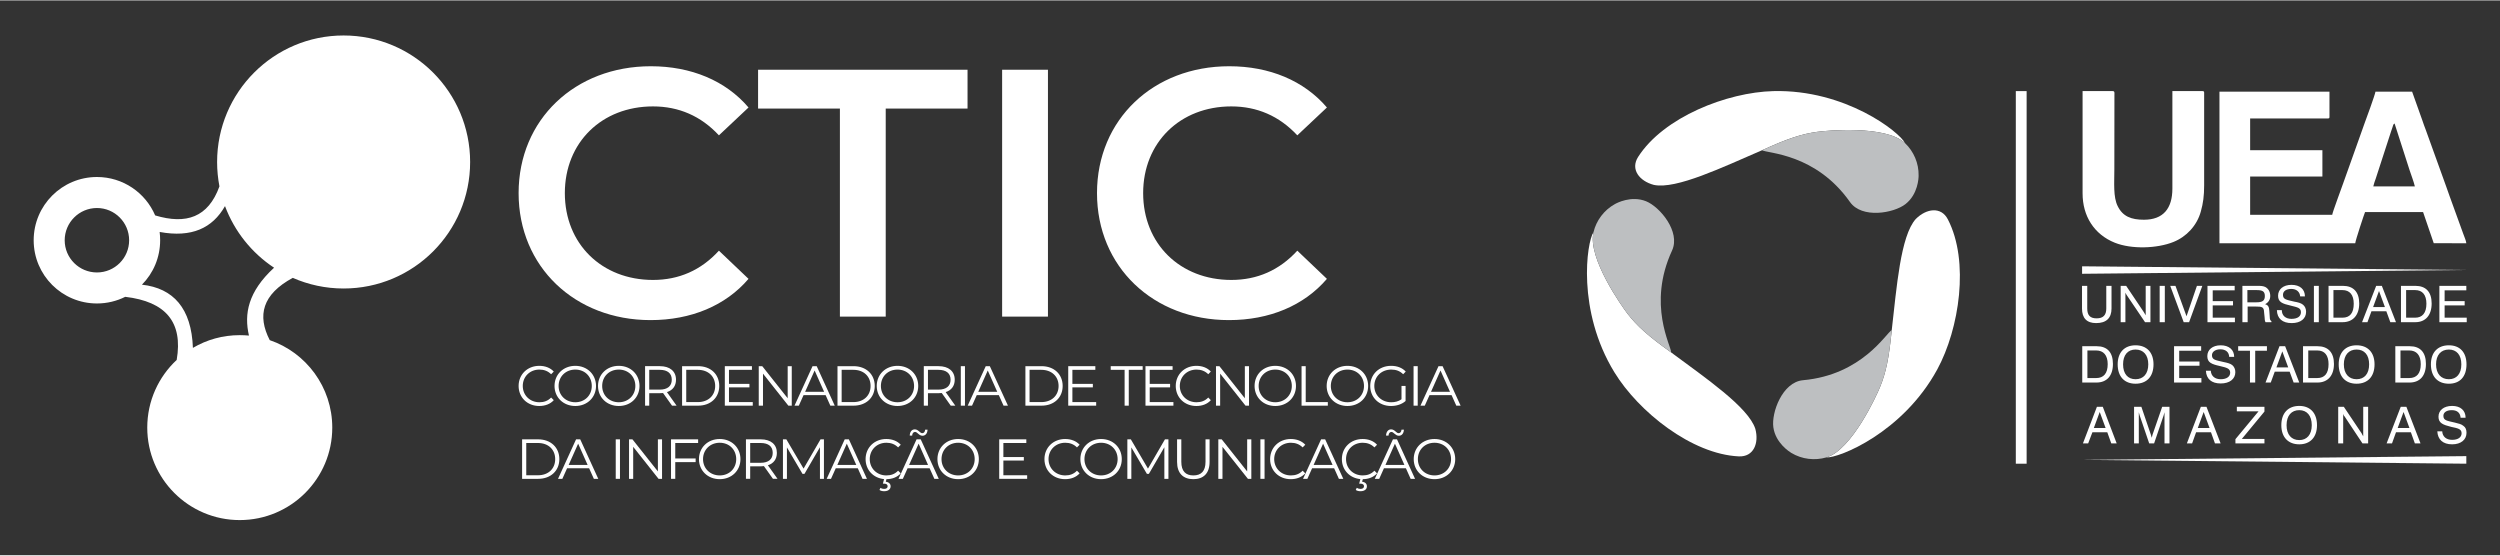
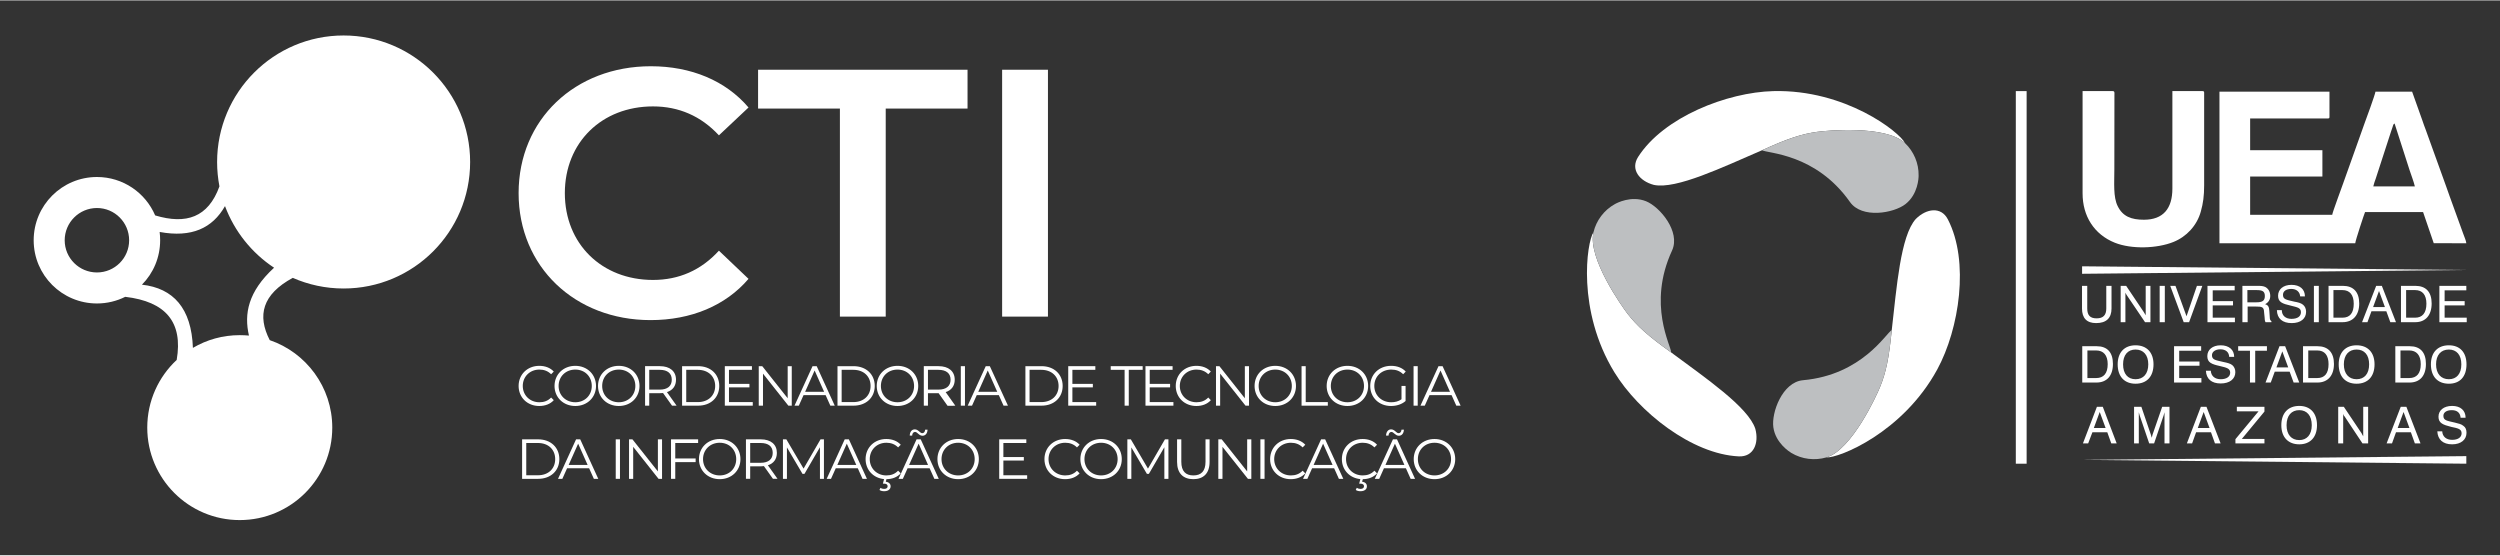
<svg xmlns="http://www.w3.org/2000/svg" xml:space="preserve" width="738px" height="164px" version="1.0" shape-rendering="geometricPrecision" text-rendering="geometricPrecision" image-rendering="optimizeQuality" fill-rule="evenodd" clip-rule="evenodd" viewBox="0 0 300.66 66.72">
  <rect x="0" y="0" width="300.66" height="66.72" fill="#333333" stroke="none" />
  <g id="Camada_x0020_1">
    <rect fill="none" width="300.66" height="66.72" />
    <path fill="white" fill-rule="nonzero" d="M64.85 48.78c0.7,0 1.33,-0.23 1.75,-0.7l-0.32 -0.32c-0.39,0.41 -0.86,0.57 -1.41,0.57 -1.14,0 -2,-0.84 -2,-1.96 0,-1.13 0.86,-1.97 2,-1.97 0.55,0 1.02,0.17 1.41,0.56l0.32 -0.32c-0.42,-0.46 -1.05,-0.69 -1.74,-0.69 -1.43,0 -2.49,1.03 -2.49,2.42 0,1.39 1.06,2.41 2.48,2.41z" />
    <path id="1" fill="white" fill-rule="nonzero" d="M69.19 48.78c1.42,0 2.49,-1.02 2.49,-2.41 0,-1.39 -1.07,-2.42 -2.49,-2.42 -1.44,0 -2.5,1.03 -2.5,2.42 0,1.38 1.06,2.41 2.5,2.41zm0 -0.45c-1.15,0 -2.01,-0.83 -2.01,-1.96 0,-1.14 0.86,-1.97 2.01,-1.97 1.14,0 1.98,0.83 1.98,1.97 0,1.13 -0.84,1.96 -1.98,1.96z" />
    <path id="2" fill="white" fill-rule="nonzero" d="M74.42 48.78c1.43,0 2.49,-1.02 2.49,-2.41 0,-1.39 -1.06,-2.42 -2.49,-2.42 -1.44,0 -2.5,1.03 -2.5,2.42 0,1.38 1.06,2.41 2.5,2.41zm0 -0.45c-1.15,0 -2,-0.83 -2,-1.96 0,-1.14 0.85,-1.97 2,-1.97 1.14,0 1.99,0.83 1.99,1.97 0,1.13 -0.85,1.96 -1.99,1.96z" />
    <path id="3" fill="white" fill-rule="nonzero" d="M81.37 48.74l-1.16 -1.63c0.69,-0.22 1.09,-0.74 1.09,-1.49 0,-1.02 -0.74,-1.63 -1.94,-1.63l-1.78 0 0 4.75 0.5 0 0 -1.5 1.28 0c0.13,0 0.25,-0.01 0.38,-0.02l1.08 1.52 0.55 0zm-2.03 -1.93l-1.26 0 0 -2.38 1.26 0c0.95,0 1.45,0.43 1.45,1.19 0,0.75 -0.5,1.19 -1.45,1.19z" />
    <path id="4" fill="white" fill-rule="nonzero" d="M82.03 48.74l1.93 0c1.52,0 2.54,-0.98 2.54,-2.37 0,-1.4 -1.02,-2.38 -2.54,-2.38l-1.93 0 0 4.75zm0.5 -0.43l0 -3.88 1.4 0c1.26,0 2.08,0.8 2.08,1.94 0,1.14 -0.82,1.94 -2.08,1.94l-1.4 0z" />
    <polygon id="5" fill="white" fill-rule="nonzero" points="87.67,48.31 87.67,46.54 90.13,46.54 90.13,46.12 87.67,46.12 87.67,44.43 90.43,44.43 90.43,43.99 87.17,43.99 87.17,48.74 90.53,48.74 90.53,48.31 " />
    <polygon id="6" fill="white" fill-rule="nonzero" points="94.73,43.99 94.73,47.85 91.67,43.99 91.25,43.99 91.25,48.74 91.76,48.74 91.76,44.89 94.81,48.74 95.22,48.74 95.22,43.99 " />
    <path id="7" fill="white" fill-rule="nonzero" d="M99.86 48.74l0.53 0 -2.17 -4.75 -0.5 0 -2.17 4.75 0.52 0 0.57 -1.27 2.65 0 0.57 1.27zm-3.03 -1.67l1.14 -2.56 1.14 2.56 -2.28 0z" />
    <path id="8" fill="white" fill-rule="nonzero" d="M100.72 48.74l1.93 0c1.52,0 2.55,-0.98 2.55,-2.37 0,-1.4 -1.03,-2.38 -2.55,-2.38l-1.93 0 0 4.75zm0.5 -0.43l0 -3.88 1.41 0c1.26,0 2.07,0.8 2.07,1.94 0,1.14 -0.81,1.94 -2.07,1.94l-1.41 0z" />
    <path id="9" fill="white" fill-rule="nonzero" d="M107.94 48.78c1.43,0 2.49,-1.02 2.49,-2.41 0,-1.39 -1.06,-2.42 -2.49,-2.42 -1.44,0 -2.5,1.03 -2.5,2.42 0,1.38 1.06,2.41 2.5,2.41zm0 -0.45c-1.15,0 -2,-0.83 -2,-1.96 0,-1.14 0.85,-1.97 2,-1.97 1.14,0 1.99,0.83 1.99,1.97 0,1.13 -0.85,1.96 -1.99,1.96z" />
-     <path id="10" fill="white" fill-rule="nonzero" d="M114.89 48.74l-1.16 -1.63c0.69,-0.22 1.09,-0.74 1.09,-1.49 0,-1.02 -0.74,-1.63 -1.94,-1.63l-1.78 0 0 4.75 0.5 0 0 -1.5 1.28 0c0.13,0 0.26,-0.01 0.38,-0.02l1.08 1.52 0.55 0zm-2.03 -1.93l-1.26 0 0 -2.38 1.26 0c0.95,0 1.46,0.43 1.46,1.19 0,0.75 -0.51,1.19 -1.46,1.19z" />
+     <path id="10" fill="white" fill-rule="nonzero" d="M114.89 48.74l-1.16 -1.63c0.69,-0.22 1.09,-0.74 1.09,-1.49 0,-1.02 -0.74,-1.63 -1.94,-1.63l-1.78 0 0 4.75 0.5 0 0 -1.5 1.28 0l1.08 1.52 0.55 0zm-2.03 -1.93l-1.26 0 0 -2.38 1.26 0c0.95,0 1.46,0.43 1.46,1.19 0,0.75 -0.51,1.19 -1.46,1.19z" />
    <polygon id="11" fill="white" fill-rule="nonzero" points="115.55,48.74 116.05,48.74 116.05,43.99 115.55,43.99 " />
    <path id="12" fill="white" fill-rule="nonzero" d="M120.69 48.74l0.53 0 -2.18 -4.75 -0.49 0 -2.17 4.75 0.52 0 0.57 -1.27 2.65 0 0.57 1.27zm-3.04 -1.67l1.14 -2.56 1.14 2.56 -2.28 0z" />
    <path id="13" fill="white" fill-rule="nonzero" d="M123.32 48.74l1.94 0c1.52,0 2.54,-0.98 2.54,-2.37 0,-1.4 -1.02,-2.38 -2.54,-2.38l-1.94 0 0 4.75zm0.5 -0.43l0 -3.88 1.41 0c1.26,0 2.08,0.8 2.08,1.94 0,1.14 -0.82,1.94 -2.08,1.94l-1.41 0z" />
    <polygon id="14" fill="white" fill-rule="nonzero" points="128.97,48.31 128.97,46.54 131.43,46.54 131.43,46.12 128.97,46.12 128.97,44.43 131.73,44.43 131.73,43.99 128.47,43.99 128.47,48.74 131.83,48.74 131.83,48.31 " />
    <polygon id="15" fill="white" fill-rule="nonzero" points="135.25,48.74 135.75,48.74 135.75,44.43 137.42,44.43 137.42,43.99 133.58,43.99 133.58,44.43 135.25,44.43 " />
    <polygon id="16" fill="white" fill-rule="nonzero" points="138.27,48.31 138.27,46.54 140.72,46.54 140.72,46.12 138.27,46.12 138.27,44.43 141.02,44.43 141.02,43.99 137.76,43.99 137.76,48.74 141.12,48.74 141.12,48.31 " />
    <path id="17" fill="white" fill-rule="nonzero" d="M143.88 48.78c0.7,0 1.32,-0.23 1.74,-0.7l-0.31 -0.32c-0.39,0.41 -0.87,0.57 -1.41,0.57 -1.15,0 -2.01,-0.84 -2.01,-1.96 0,-1.13 0.86,-1.97 2.01,-1.97 0.54,0 1.02,0.17 1.41,0.56l0.31 -0.32c-0.42,-0.46 -1.04,-0.69 -1.73,-0.69 -1.43,0 -2.49,1.03 -2.49,2.42 0,1.39 1.06,2.41 2.48,2.41z" />
    <polygon id="18" fill="white" fill-rule="nonzero" points="149.71,43.99 149.71,47.85 146.65,43.99 146.24,43.99 146.24,48.74 146.74,48.74 146.74,44.89 149.79,48.74 150.21,48.74 150.21,43.99 " />
    <path id="19" fill="white" fill-rule="nonzero" d="M153.37 48.78c1.43,0 2.49,-1.02 2.49,-2.41 0,-1.39 -1.06,-2.42 -2.49,-2.42 -1.44,0 -2.49,1.03 -2.49,2.42 0,1.38 1.05,2.41 2.49,2.41zm0 -0.45c-1.14,0 -2,-0.83 -2,-1.96 0,-1.14 0.86,-1.97 2,-1.97 1.14,0 1.99,0.83 1.99,1.97 0,1.13 -0.85,1.96 -1.99,1.96z" />
    <polygon id="20" fill="white" fill-rule="nonzero" points="156.53,48.74 159.69,48.74 159.69,48.31 157.03,48.31 157.03,43.99 156.53,43.99 " />
    <path id="21" fill="white" fill-rule="nonzero" d="M162.05 48.78c1.43,0 2.49,-1.02 2.49,-2.41 0,-1.39 -1.06,-2.42 -2.49,-2.42 -1.44,0 -2.5,1.03 -2.5,2.42 0,1.38 1.06,2.41 2.5,2.41zm0 -0.45c-1.15,0 -2,-0.83 -2,-1.96 0,-1.14 0.85,-1.97 2,-1.97 1.14,0 1.99,0.83 1.99,1.97 0,1.13 -0.85,1.96 -1.99,1.96z" />
    <path id="22" fill="white" fill-rule="nonzero" d="M168.55 47.97c-0.36,0.26 -0.78,0.36 -1.24,0.36 -1.16,0 -2.03,-0.84 -2.03,-1.96 0,-1.14 0.87,-1.97 2.04,-1.97 0.56,0 1.03,0.16 1.43,0.56l0.31 -0.32c-0.42,-0.46 -1.04,-0.69 -1.76,-0.69 -1.45,0 -2.51,1.03 -2.51,2.42 0,1.39 1.06,2.41 2.5,2.41 0.66,0 1.3,-0.2 1.75,-0.6l0 -1.81 -0.49 0 0 1.6z" />
    <polygon id="23" fill="white" fill-rule="nonzero" points="170,48.74 170.5,48.74 170.5,43.99 170,43.99 " />
    <path id="24" fill="white" fill-rule="nonzero" d="M175.14 48.74l0.52 0 -2.17 -4.75 -0.49 0 -2.17 4.75 0.52 0 0.57 -1.27 2.65 0 0.57 1.27zm-3.04 -1.67l1.14 -2.56 1.14 2.56 -2.28 0z" />
    <path id="25" fill="white" fill-rule="nonzero" d="M62.79 57.54l1.93 0c1.52,0 2.55,-0.98 2.55,-2.37 0,-1.4 -1.03,-2.38 -2.55,-2.38l-1.93 0 0 4.75zm0.5 -0.43l0 -3.88 1.41 0c1.26,0 2.07,0.8 2.07,1.94 0,1.14 -0.81,1.94 -2.07,1.94l-1.41 0z" />
    <path id="26" fill="white" fill-rule="nonzero" d="M71.42 57.54l0.53 0 -2.17 -4.75 -0.5 0 -2.17 4.75 0.52 0 0.57 -1.27 2.65 0 0.57 1.27zm-3.03 -1.67l1.14 -2.56 1.14 2.56 -2.28 0z" />
    <polygon id="27" fill="white" fill-rule="nonzero" points="74.05,57.54 74.56,57.54 74.56,52.79 74.05,52.79 " />
    <polygon id="28" fill="white" fill-rule="nonzero" points="79.12,52.79 79.12,56.65 76.06,52.79 75.65,52.79 75.65,57.54 76.15,57.54 76.15,53.69 79.2,57.54 79.62,57.54 79.62,52.79 " />
    <polygon id="29" fill="white" fill-rule="nonzero" points="83.96,53.23 83.96,52.79 80.7,52.79 80.7,57.54 81.21,57.54 81.21,55.53 83.66,55.53 83.66,55.09 81.21,55.09 81.21,53.23 " />
    <path id="30" fill="white" fill-rule="nonzero" d="M86.56 57.58c1.42,0 2.49,-1.02 2.49,-2.41 0,-1.39 -1.07,-2.42 -2.49,-2.42 -1.44,0 -2.5,1.03 -2.5,2.42 0,1.38 1.06,2.41 2.5,2.41zm0 -0.45c-1.15,0 -2.01,-0.83 -2.01,-1.96 0,-1.14 0.86,-1.97 2.01,-1.97 1.14,0 1.98,0.83 1.98,1.97 0,1.13 -0.84,1.96 -1.98,1.96z" />
    <path id="31" fill="white" fill-rule="nonzero" d="M93.51 57.54l-1.16 -1.63c0.69,-0.22 1.08,-0.74 1.08,-1.49 0,-1.02 -0.73,-1.63 -1.94,-1.63l-1.78 0 0 4.75 0.51 0 0 -1.5 1.27 0c0.14,0 0.26,-0.01 0.38,-0.03l1.09 1.53 0.55 0zm-2.03 -1.93l-1.26 0 0 -2.38 1.26 0c0.95,0 1.45,0.43 1.45,1.19 0,0.75 -0.5,1.19 -1.45,1.19z" />
    <polygon id="32" fill="white" fill-rule="nonzero" points="98.68,52.79 96.64,56.31 94.57,52.79 94.16,52.79 94.16,57.54 94.64,57.54 94.64,53.76 96.51,56.94 96.75,56.94 98.61,53.74 98.61,57.54 99.09,57.54 99.09,52.79 " />
    <path id="33" fill="white" fill-rule="nonzero" d="M103.73 57.54l0.53 0 -2.17 -4.75 -0.5 0 -2.17 4.75 0.52 0 0.57 -1.27 2.65 0 0.57 1.27zm-3.03 -1.67l1.14 -2.56 1.14 2.56 -2.28 0z" />
    <path id="34" fill="white" fill-rule="nonzero" d="M106.6 57.13c-1.14,0 -2,-0.84 -2,-1.96 0,-1.13 0.86,-1.97 2,-1.97 0.55,0 1.02,0.17 1.41,0.56l0.32 -0.32c-0.42,-0.46 -1.05,-0.69 -1.74,-0.69 -1.43,0 -2.49,1.03 -2.49,2.42 0,1.3 0.93,2.28 2.22,2.4l-0.14 0.55 0.15 0c0.29,0 0.42,0.13 0.42,0.31 0,0.2 -0.15,0.32 -0.42,0.32 -0.16,0 -0.31,-0.04 -0.44,-0.13l-0.12 0.26c0.16,0.11 0.35,0.15 0.57,0.15 0.45,0 0.77,-0.22 0.77,-0.59 0,-0.29 -0.21,-0.51 -0.58,-0.55l0.08 -0.31c0.69,0 1.3,-0.24 1.72,-0.7l-0.32 -0.32c-0.39,0.41 -0.86,0.57 -1.41,0.57z" />
    <path id="35" fill="white" fill-rule="nonzero" d="M110.05 51.9c0.28,0 0.47,0.46 0.89,0.46 0.36,0 0.6,-0.29 0.61,-0.73l-0.29 0c-0.01,0.26 -0.15,0.42 -0.35,0.42 -0.27,0 -0.47,-0.46 -0.89,-0.46 -0.36,0 -0.6,0.29 -0.61,0.75l0.29 0c0.01,-0.27 0.15,-0.44 0.35,-0.44zm2.32 5.64l0.53 0 -2.17 -4.75 -0.5 0 -2.17 4.75 0.52 0 0.57 -1.27 2.65 0 0.57 1.27zm-3.04 -1.67l1.15 -2.56 1.13 2.56 -2.28 0z" />
    <path id="36" fill="white" fill-rule="nonzero" d="M115.23 57.58c1.43,0 2.49,-1.02 2.49,-2.41 0,-1.39 -1.06,-2.42 -2.49,-2.42 -1.43,0 -2.49,1.03 -2.49,2.42 0,1.38 1.06,2.41 2.49,2.41zm0 -0.45c-1.14,0 -2,-0.83 -2,-1.96 0,-1.14 0.86,-1.97 2,-1.97 1.14,0 1.99,0.83 1.99,1.97 0,1.13 -0.85,1.96 -1.99,1.96z" />
    <polygon id="37" fill="white" fill-rule="nonzero" points="120.67,57.11 120.67,55.34 123.13,55.34 123.13,54.92 120.67,54.92 120.67,53.23 123.43,53.23 123.43,52.79 120.17,52.79 120.17,57.54 123.53,57.54 123.53,57.11 " />
    <path id="38" fill="white" fill-rule="nonzero" d="M128.09 57.58c0.7,0 1.33,-0.23 1.75,-0.7l-0.32 -0.32c-0.39,0.41 -0.86,0.57 -1.41,0.57 -1.14,0 -2.01,-0.84 -2.01,-1.96 0,-1.13 0.87,-1.97 2.01,-1.97 0.55,0 1.02,0.17 1.41,0.56l0.32 -0.32c-0.42,-0.46 -1.05,-0.69 -1.74,-0.69 -1.43,0 -2.49,1.03 -2.49,2.42 0,1.39 1.06,2.41 2.48,2.41z" />
    <path id="39" fill="white" fill-rule="nonzero" d="M132.42 57.58c1.43,0 2.49,-1.02 2.49,-2.41 0,-1.39 -1.06,-2.42 -2.49,-2.42 -1.43,0 -2.49,1.03 -2.49,2.42 0,1.38 1.06,2.41 2.49,2.41zm0 -0.45c-1.14,0 -2,-0.83 -2,-1.96 0,-1.14 0.86,-1.97 2,-1.97 1.14,0 1.99,0.83 1.99,1.97 0,1.13 -0.85,1.96 -1.99,1.96z" />
    <polygon id="40" fill="white" fill-rule="nonzero" points="140.1,52.79 138.06,56.31 136,52.79 135.58,52.79 135.58,57.54 136.06,57.54 136.06,53.76 137.93,56.94 138.17,56.94 140.03,53.74 140.03,57.54 140.52,57.54 140.52,52.79 " />
    <path id="41" fill="white" fill-rule="nonzero" d="M143.52 57.58c1.21,0 1.95,-0.7 1.95,-2.07l0 -2.72 -0.49 0 0 2.7c0,1.13 -0.53,1.64 -1.46,1.64 -0.93,0 -1.45,-0.51 -1.45,-1.64l0 -2.7 -0.51 0 0 2.72c0,1.37 0.74,2.07 1.96,2.07z" />
    <polygon id="42" fill="white" fill-rule="nonzero" points="149.99,52.79 149.99,56.65 146.93,52.79 146.52,52.79 146.52,57.54 147.02,57.54 147.02,53.69 150.08,57.54 150.49,57.54 150.49,52.79 " />
    <polygon id="43" fill="white" fill-rule="nonzero" points="151.58,57.54 152.08,57.54 152.08,52.79 151.58,52.79 " />
    <path id="44" fill="white" fill-rule="nonzero" d="M155.23 57.58c0.7,0 1.32,-0.23 1.75,-0.7l-0.32 -0.32c-0.39,0.41 -0.87,0.57 -1.41,0.57 -1.14,0 -2.01,-0.84 -2.01,-1.96 0,-1.13 0.87,-1.97 2.01,-1.97 0.54,0 1.02,0.17 1.41,0.56l0.32 -0.32c-0.43,-0.46 -1.05,-0.69 -1.74,-0.69 -1.43,0 -2.49,1.03 -2.49,2.42 0,1.39 1.06,2.41 2.48,2.41z" />
    <path id="45" fill="white" fill-rule="nonzero" d="M161.02 57.54l0.53 0 -2.18 -4.75 -0.49 0 -2.17 4.75 0.52 0 0.57 -1.27 2.65 0 0.57 1.27zm-3.04 -1.67l1.14 -2.56 1.14 2.56 -2.28 0z" />
    <path id="46" fill="white" fill-rule="nonzero" d="M163.89 57.13c-1.15,0 -2.01,-0.84 -2.01,-1.96 0,-1.13 0.86,-1.97 2.01,-1.97 0.54,0 1.02,0.17 1.4,0.56l0.32 -0.32c-0.42,-0.46 -1.04,-0.69 -1.73,-0.69 -1.44,0 -2.5,1.03 -2.5,2.42 0,1.3 0.93,2.28 2.22,2.4l-0.14 0.55 0.16 0c0.28,0 0.42,0.13 0.42,0.31 0,0.2 -0.15,0.32 -0.42,0.32 -0.17,0 -0.31,-0.04 -0.45,-0.13l-0.12 0.26c0.17,0.11 0.35,0.15 0.57,0.15 0.46,0 0.77,-0.22 0.77,-0.59 0,-0.29 -0.2,-0.51 -0.58,-0.55l0.09 -0.31c0.68,0 1.3,-0.24 1.71,-0.7l-0.32 -0.32c-0.38,0.41 -0.86,0.57 -1.4,0.57z" />
    <path id="47" fill="white" fill-rule="nonzero" d="M167.34 51.9c0.27,0 0.47,0.46 0.89,0.46 0.36,0 0.59,-0.29 0.61,-0.73l-0.29 0c-0.02,0.26 -0.15,0.42 -0.36,0.42 -0.26,0 -0.46,-0.46 -0.89,-0.46 -0.35,0 -0.59,0.29 -0.61,0.75l0.3 0c0.01,-0.27 0.15,-0.44 0.35,-0.44zm2.31 5.64l0.53 0 -2.17 -4.75 -0.49 0 -2.18 4.75 0.53 0 0.57 -1.27 2.64 0 0.57 1.27zm-3.03 -1.67l1.14 -2.56 1.14 2.56 -2.28 0z" />
    <path id="48" fill="white" fill-rule="nonzero" d="M172.52 57.58c1.42,0 2.49,-1.02 2.49,-2.41 0,-1.39 -1.07,-2.42 -2.49,-2.42 -1.44,0 -2.5,1.03 -2.5,2.42 0,1.38 1.06,2.41 2.5,2.41zm0 -0.45c-1.15,0 -2,-0.83 -2,-1.96 0,-1.14 0.85,-1.97 2,-1.97 1.14,0 1.99,0.83 1.99,1.97 0,1.13 -0.85,1.96 -1.99,1.96z" />
    <g id="_1720242914176">
      <path fill="white" fill-rule="nonzero" d="M229.1 17.16c-0.63,-1.31 -7.15,-6.47 -15.83,-6.25 -5.57,0.14 -13.2,3.13 -16.26,7.91 -0.96,1.5 0.15,2.91 1.89,3.37 2.68,0.57 8.3,-2.14 13.01,-4.17l0 0c3.11,-1.42 4.79,-1.96 6.62,-2.21 1.04,-0.15 8.26,-0.84 10.57,1.35z" />
      <path fill="#BDBFC1" fill-rule="nonzero" d="M211.91 18.02c0.66,0.4 6.44,0.37 10.57,6.22 1.43,2.04 5.27,1.36 6.68,0.26 1.52,-1.19 1.58,-3.16 1.58,-3.42 0.03,-1.49 -0.58,-2.91 -1.64,-3.92 -2.31,-2.19 -9.53,-1.5 -10.57,-1.35 -1.83,0.25 -3.51,0.79 -6.62,2.21z" />
      <path fill="white" fill-rule="nonzero" d="M191.64 27.88c-0.82,1.2 -2.03,9.43 2.51,16.84 2.9,4.75 9.31,9.86 14.97,10.12 1.78,0.08 2.45,-1.59 1.98,-3.32 -0.85,-2.61 -6,-6.12 -10.12,-9.18l0 0c-2.79,-1.99 -4.09,-3.17 -5.23,-4.63 -0.64,-0.83 -4.86,-6.74 -4.11,-9.83z" />
      <path fill="#BDBFC1" fill-rule="nonzero" d="M200.98 42.34c0.02,-0.77 -2.9,-5.76 0.11,-12.26 1.04,-2.27 -1.47,-5.25 -3.12,-5.92 -1.79,-0.72 -3.53,0.21 -3.76,0.34 -1.3,0.72 -2.23,1.96 -2.57,3.38 -0.75,3.09 3.47,9 4.11,9.83 1.14,1.46 2.44,2.64 5.23,4.63z" />
      <path fill="white" fill-rule="nonzero" d="M219.66 54.96c1.45,0.11 9.18,-2.95 13.33,-10.59 2.65,-4.88 3.88,-12.99 1.27,-18.03 -0.81,-1.58 -2.59,-1.32 -3.86,-0.05 -1.84,2.04 -2.3,8.26 -2.89,13.36l0 0c-0.33,3.4 -0.7,5.12 -1.4,6.83 -0.39,0.98 -3.4,7.58 -6.45,8.48z" />
      <path fill="#BDBFC1" fill-rule="nonzero" d="M227.51 39.65c-0.68,0.36 -3.55,5.39 -10.68,6.03 -2.48,0.23 -3.81,3.9 -3.56,5.66 0.27,1.91 1.95,2.95 2.17,3.09 1.28,0.76 2.81,0.94 4.22,0.53 3.05,-0.9 6.06,-7.5 6.45,-8.48 0.7,-1.71 1.07,-3.43 1.4,-6.83z" />
      <path fill="white" d="M287.98 14.8l1.81 5.63c0.2,0.62 0.49,1.34 0.63,1.94l-5 0c0.07,-0.32 0.19,-0.63 0.3,-0.95l1.84 -5.66c0.07,-0.2 0.11,-0.31 0.17,-0.5 0.09,-0.3 0.08,-0.34 0.25,-0.46zm8.63 40.01l-46.21 0.45 46.21 0.46 0 -0.91zm-46.21 -22.83l46.21 0.44 -46.21 0.46 0 -0.9zm0.06 -8.76c0,2.69 1.36,4.92 3.89,5.93 2,0.79 5.04,0.7 7.02,-0.09 1.59,-0.63 2.85,-1.99 3.31,-3.67 0.28,-0.99 0.4,-1.88 0.4,-3.16l0 -11.12c0,-0.15 -0.05,-0.2 -0.19,-0.2l-0.01 0 -3.62 0 0 11.72c0,2.41 -1.11,3.75 -3.42,3.75 -1.52,0 -2.55,-0.39 -3.16,-1.64 -0.55,-1.1 -0.4,-2.79 -0.4,-4.42l0.01 -8.95c0,-0.25 0.05,-0.46 -0.21,-0.46l-3.62 0 0 12.31zm16.46 5.99l16.33 0c0.02,-0.33 1.1,-3.59 1.18,-3.75l6.98 0 1.28 3.74 3.92 0.01c-0.03,-0.34 -0.26,-0.8 -0.37,-1.14l-1.65 -4.55c-0.15,-0.4 -0.28,-0.79 -0.41,-1.16l-2.46 -6.82c-0.15,-0.37 -0.27,-0.74 -0.4,-1.11l-1.23 -3.45 -4.41 0c-0.02,0.29 -1.16,3.42 -1.28,3.72l-1.97 5.53c-0.21,0.64 -0.45,1.21 -0.66,1.85 -0.14,0.42 -1.26,3.4 -1.29,3.71l-9.87 0 0 -4.61 8.69 0 0 -3.16 -8.69 0 0 -3.82 9.34 0c0.16,0 0.2,-0.04 0.2,-0.19l0 -3.03 -13.23 0 0 18.23z" />
      <path fill="white" d="M250.39 37.05c0,1.16 0.57,1.76 1.7,1.76 1.22,0 1.85,-0.6 1.85,-1.76l0 -2.72 -0.63 0 0 2.72c0,0.79 -0.36,1.19 -1.16,1.19 -0.79,0 -1.13,-0.37 -1.13,-1.19l0 -2.72 -0.63 0 0 2.72zm4.65 1.65l0.57 0 0 -3.55c0.06,0.14 0.12,0.23 0.17,0.31l2.19 3.24 0.65 0 0 -4.37 -0.57 0 0 3.54c-0.06,-0.11 -0.14,-0.25 -0.22,-0.37l-2.13 -3.17 -0.66 0 0 4.37zm4.69 0l0.62 0 0 -4.37 -0.62 0 0 4.37zm2.89 0l0.65 0 1.59 -4.37 -0.65 0 -1.25 3.66 -1.33 -3.66 -0.63 0 1.62 4.37zm2.86 0l3.3 0 0 -0.54 -2.67 0 0 -1.48 2.44 0 0 -0.51 -2.44 0 0 -1.3 2.64 0 0 -0.54 -3.27 0 0 4.37zm4.2 -4.37l0 4.37 0.63 0 0 -1.88 0.99 0c0.77,0 0.97,0.06 0.99,0.71l0.06 0.57c0,0.26 0.03,0.45 0.11,0.6l0.71 0 0 -0.12c-0.14,-0.08 -0.2,-0.22 -0.2,-0.51l-0.05 -0.71c-0.03,-0.48 -0.12,-0.71 -0.51,-0.82 0.39,-0.2 0.62,-0.54 0.62,-0.99 0,-0.51 -0.23,-0.88 -0.59,-1.08 -0.29,-0.14 -0.6,-0.14 -1,-0.14l-1.76 0zm0.6 0.51l1.08 0c0.68,0 1.02,0.11 1.02,0.71 0,0.59 -0.31,0.76 -1.02,0.76l-1.08 0 0 -1.47zm3.55 2.41c0.02,1.02 0.68,1.56 1.78,1.56 1.08,0 1.73,-0.54 1.73,-1.36 0,-0.37 -0.14,-0.66 -0.37,-0.85 -0.25,-0.2 -0.59,-0.29 -1.05,-0.37 -0.96,-0.23 -1.36,-0.26 -1.36,-0.82 0,-0.43 0.37,-0.71 1,-0.71 0.62,0 1.02,0.34 1.07,0.9l0.57 0c0,-0.85 -0.59,-1.39 -1.62,-1.39 -0.99,0 -1.61,0.54 -1.61,1.31 0,0.76 0.51,0.96 1.53,1.19 0.79,0.2 1.22,0.26 1.22,0.79 0,0.49 -0.4,0.8 -1.14,0.8 -0.71,0 -1.16,-0.4 -1.16,-1.05l-0.59 0zm4.45 1.45l0.59 0 0 -4.37 -0.59 0 0 4.37zm1.76 0l1.7 0c1.22,0 1.99,-0.83 1.99,-2.25 0,-1.39 -0.71,-2.12 -1.96,-2.12l-1.73 0 0 4.37zm1.67 -3.86c0.88,0 1.36,0.57 1.36,1.64 0,1.11 -0.45,1.68 -1.36,1.68l-1.08 0 0 -3.32 1.08 0zm2.36 3.86l0.65 0 0.48 -1.31 1.79 0 0.48 1.31 0.68 0 -1.7 -4.37 -0.68 0 -1.7 4.37zm1.33 -1.82l0.71 -1.93 0.71 1.93 -1.42 0zm3.35 1.82l1.73 0c1.22,0 1.96,-0.83 1.96,-2.25 0,-1.39 -0.69,-2.12 -1.96,-2.12l-1.73 0 0 4.37zm1.7 -3.86c0.88,0 1.36,0.57 1.36,1.64 0,1.11 -0.48,1.68 -1.36,1.68l-1.08 0 0 -3.32 1.08 0zm2.92 3.86l3.29 0 0 -0.54 -2.66 0 0 -1.48 2.41 0 0 -0.51 -2.41 0 0 -1.3 2.61 0 0 -0.54 -3.24 0 0 4.37zm-42.95 7.26l1.7 0c1.25,0 1.99,-0.8 1.99,-2.24 0,-1.39 -0.68,-2.13 -1.96,-2.13l-1.73 0 0 4.37zm1.67 -3.86c0.88,0 1.39,0.57 1.39,1.65 0,1.1 -0.48,1.67 -1.39,1.67l-1.05 0 0 -3.32 1.05 0zm2.59 1.67c0,1.48 0.82,2.33 2.15,2.33 1.34,0 2.16,-0.85 2.16,-2.33 0,-1.44 -0.82,-2.29 -2.16,-2.29 -1.33,0 -2.15,0.85 -2.15,2.29zm0.65 0c0,-1.13 0.57,-1.78 1.5,-1.78 0.94,0 1.53,0.65 1.53,1.78 0,1.14 -0.59,1.79 -1.53,1.79 -0.93,0 -1.5,-0.65 -1.5,-1.79zm6.13 2.19l3.29 0 0 -0.54 -2.67 0 0 -1.48 2.44 0 0 -0.51 -2.44 0 0 -1.3 2.64 0 0 -0.54 -3.26 0 0 4.37zm3.83 -1.42c0.05,0.99 0.68,1.53 1.78,1.53 1.08,0 1.76,-0.54 1.76,-1.36 0,-0.37 -0.14,-0.65 -0.37,-0.85 -0.25,-0.2 -0.62,-0.28 -1.05,-0.37 -0.96,-0.23 -1.39,-0.25 -1.39,-0.82 0,-0.4 0.4,-0.71 1,-0.71 0.65,0 1.05,0.34 1.07,0.91l0.6 0c0,-0.85 -0.62,-1.39 -1.62,-1.39 -0.99,0 -1.61,0.54 -1.61,1.3 0,0.77 0.51,0.97 1.5,1.19 0.82,0.2 1.25,0.29 1.25,0.8 0,0.48 -0.43,0.79 -1.14,0.79 -0.71,0 -1.16,-0.4 -1.19,-1.02l-0.59 0zm5.3 1.42l0.63 0 0 -3.83 1.41 0 0 -0.54 -3.46 0 0 0.54 1.42 0 0 3.83zm1.87 0l0.63 0 0.48 -1.31 1.79 0 0.48 1.31 0.68 0 -1.7 -4.37 -0.68 0 -1.68 4.37zm1.31 -1.82l0.71 -1.93 0.71 1.93 -1.42 0zm3.2 1.82l1.73 0c1.22,0 1.99,-0.8 1.99,-2.24 0,-1.39 -0.71,-2.13 -1.99,-2.13l-1.73 0 0 4.37zm1.71 -3.86c0.88,0 1.36,0.57 1.36,1.65 0,1.1 -0.46,1.67 -1.36,1.67l-1.08 0 0 -3.32 1.08 0zm2.58 1.67c0,1.48 0.82,2.33 2.15,2.33 1.34,0 2.16,-0.85 2.16,-2.33 0,-1.44 -0.82,-2.29 -2.16,-2.29 -1.33,0 -2.15,0.85 -2.15,2.29zm0.62 0c0,-1.13 0.6,-1.78 1.53,-1.78 0.94,0 1.51,0.65 1.51,1.78 0,1.14 -0.57,1.79 -1.51,1.79 -0.93,0 -1.53,-0.65 -1.53,-1.79zm6.19 2.19l1.7 0c1.25,0 1.98,-0.8 1.98,-2.24 0,-1.39 -0.68,-2.13 -1.95,-2.13l-1.73 0 0 4.37zm1.67 -3.86c0.88,0 1.39,0.57 1.39,1.65 0,1.1 -0.48,1.67 -1.39,1.67l-1.05 0 0 -3.32 1.05 0zm2.61 1.67c0,1.48 0.82,2.33 2.16,2.33 1.33,0 2.12,-0.85 2.12,-2.33 0,-1.44 -0.79,-2.29 -2.12,-2.29 -1.34,0 -2.16,0.85 -2.16,2.29zm0.62 0c0,-1.13 0.6,-1.78 1.54,-1.78 0.93,0 1.5,0.65 1.5,1.78 0,1.14 -0.57,1.79 -1.5,1.79 -0.94,0 -1.54,-0.65 -1.54,-1.79zm-42.47 9.51l0.63 0 0.51 -1.34 1.79 0 0.48 1.34 0.65 0 -1.67 -4.4 -0.71 0 -1.68 4.4zm1.31 -1.85l0.71 -1.93 0.71 1.93 -1.42 0zm5.41 -1.9c0.03,0.14 0.06,0.26 0.11,0.4l1.14 3.35 0.59 0 1.14 -3.35c0.03,-0.11 0.06,-0.26 0.11,-0.4l0 3.75 0.6 0 0 -4.4 -0.88 0 -1.16 3.35c-0.03,0.11 -0.06,0.22 -0.09,0.37 -0.03,-0.09 -0.06,-0.23 -0.11,-0.37l-1.14 -3.35 -0.88 0 0 4.4 0.57 0 0 -3.75zm5.78 3.75l0.63 0 0.48 -1.34 1.79 0 0.48 1.34 0.68 0 -1.7 -4.4 -0.68 0 -1.68 4.4zm1.31 -1.85l0.71 -1.93 0.71 1.93 -1.42 0zm4.53 1.85l3.49 0 0 -0.54 -2.72 0 2.72 -3.29 0 -0.57 -3.32 0 0 0.54 2.61 0 -2.78 3.35 0 0.51zm5.52 -2.19c0,1.45 0.83,2.3 2.16,2.3 1.31,0 2.13,-0.85 2.13,-2.3 0,-1.47 -0.82,-2.32 -2.13,-2.32 -1.33,0 -2.16,0.85 -2.16,2.32zm0.63 0c0,-1.16 0.59,-1.81 1.53,-1.81 0.91,0 1.5,0.65 1.5,1.81 0,1.14 -0.59,1.79 -1.5,1.79 -0.94,0 -1.53,-0.65 -1.53,-1.79zm6.21 2.19l0.6 0 0 -3.55c0.03,0.11 0.08,0.23 0.17,0.31l2.15 3.24 0.68 0 0 -4.4 -0.59 0 0 3.55c-0.06,-0.12 -0.14,-0.23 -0.2,-0.37l-2.13 -3.18 -0.68 0 0 4.4zm5.82 0l0.65 0 0.48 -1.34 1.79 0 0.48 1.34 0.68 0 -1.7 -4.4 -0.68 0 -1.7 4.4zm1.33 -1.85l0.71 -1.93 0.71 1.93 -1.42 0zm4.77 0.4c0.05,0.99 0.68,1.56 1.78,1.56 1.08,0 1.73,-0.57 1.73,-1.39 0,-0.37 -0.11,-0.65 -0.36,-0.82 -0.26,-0.23 -0.6,-0.29 -1.03,-0.4 -0.96,-0.23 -1.39,-0.25 -1.39,-0.82 0,-0.4 0.37,-0.68 1,-0.68 0.65,0 1.02,0.31 1.07,0.91l0.6 0c0,-0.88 -0.62,-1.42 -1.62,-1.42 -1.02,0 -1.64,0.54 -1.64,1.3 0,0.77 0.54,0.97 1.53,1.22 0.82,0.17 1.25,0.26 1.25,0.77 0,0.48 -0.43,0.79 -1.14,0.79 -0.71,0 -1.16,-0.4 -1.19,-1.02l-0.59 0z" />
      <polygon fill="white" points="242.43,10.91 243.73,10.91 243.73,55.72 242.43,55.72 " />
    </g>
    <path fill="white" d="M11.66 21.24c3.14,0 5.84,1.9 7,4.62 3.73,1.12 6.38,0.24 7.73,-3.49 -0.18,-0.95 -0.28,-1.93 -0.28,-2.93 0,-8.4 6.81,-15.22 15.21,-15.22 8.41,0 15.22,6.82 15.22,15.22 0,8.4 -6.81,15.21 -15.22,15.21 -2.17,0 -4.24,-0.46 -6.11,-1.28 -3.66,1.98 -4.3,4.52 -2.77,7.49 4.37,1.49 7.52,5.64 7.52,10.52 0,6.14 -4.98,11.12 -11.13,11.12 -6.14,0 -11.12,-4.98 -11.12,-11.12 0,-3.21 1.36,-6.11 3.54,-8.14 0.78,-4.56 -1.33,-7.02 -6.19,-7.59 -1.02,0.51 -2.18,0.8 -3.4,0.8 -4.2,0 -7.61,-3.4 -7.61,-7.6 0,-4.2 3.41,-7.61 7.61,-7.61zm15.4 3.5c-1.51,2.66 -4.02,3.82 -7.86,3.11 0.04,0.33 0.06,0.66 0.06,1 0,2.08 -0.83,3.97 -2.19,5.34 3.77,0.42 5.96,2.83 6.13,7.6 1.66,-0.98 3.58,-1.53 5.63,-1.53 0.38,0 0.75,0.02 1.11,0.05 -0.6,-2.6 -0.12,-5.27 3.02,-8.16 -2.68,-1.77 -4.76,-4.36 -5.9,-7.41zm-15.4 0.23c2.14,0 3.87,1.74 3.87,3.88 0,2.14 -1.73,3.87 -3.87,3.87 -2.14,0 -3.88,-1.73 -3.88,-3.87 0,-2.14 1.74,-3.88 3.88,-3.88z" />
    <path fill="white" fill-rule="nonzero" d="M78.23 38.45c4.88,0 9.04,-1.74 11.79,-4.96l-3.56 -3.39c-2.16,2.37 -4.83,3.52 -7.93,3.52 -6.15,0 -10.6,-4.33 -10.6,-10.44 0,-6.1 4.45,-10.43 10.6,-10.43 3.1,0 5.77,1.15 7.93,3.48l3.56 -3.35c-2.75,-3.23 -6.91,-4.96 -11.75,-4.96 -9.11,0 -15.9,6.4 -15.9,15.26 0,8.87 6.79,15.27 15.86,15.27z" />
    <polygon id="1" fill="white" fill-rule="nonzero" points="101.01,38.03 106.52,38.03 106.52,13.01 116.36,13.01 116.36,8.34 91.17,8.34 91.17,13.01 101.01,13.01 " />
    <polygon id="2" fill="white" fill-rule="nonzero" points="120.52,38.03 126.03,38.03 126.03,8.34 120.52,8.34 " />
-     <path id="3" fill="white" fill-rule="nonzero" d="M147.79 38.45c4.88,0 9.03,-1.74 11.79,-4.96l-3.56 -3.39c-2.17,2.37 -4.84,3.52 -7.94,3.52 -6.14,0 -10.6,-4.33 -10.6,-10.44 0,-6.1 4.46,-10.43 10.6,-10.43 3.1,0 5.77,1.15 7.94,3.48l3.56 -3.35c-2.76,-3.23 -6.91,-4.96 -11.75,-4.96 -9.12,0 -15.9,6.4 -15.9,15.26 0,8.87 6.78,15.27 15.86,15.27z" />
  </g>
</svg>